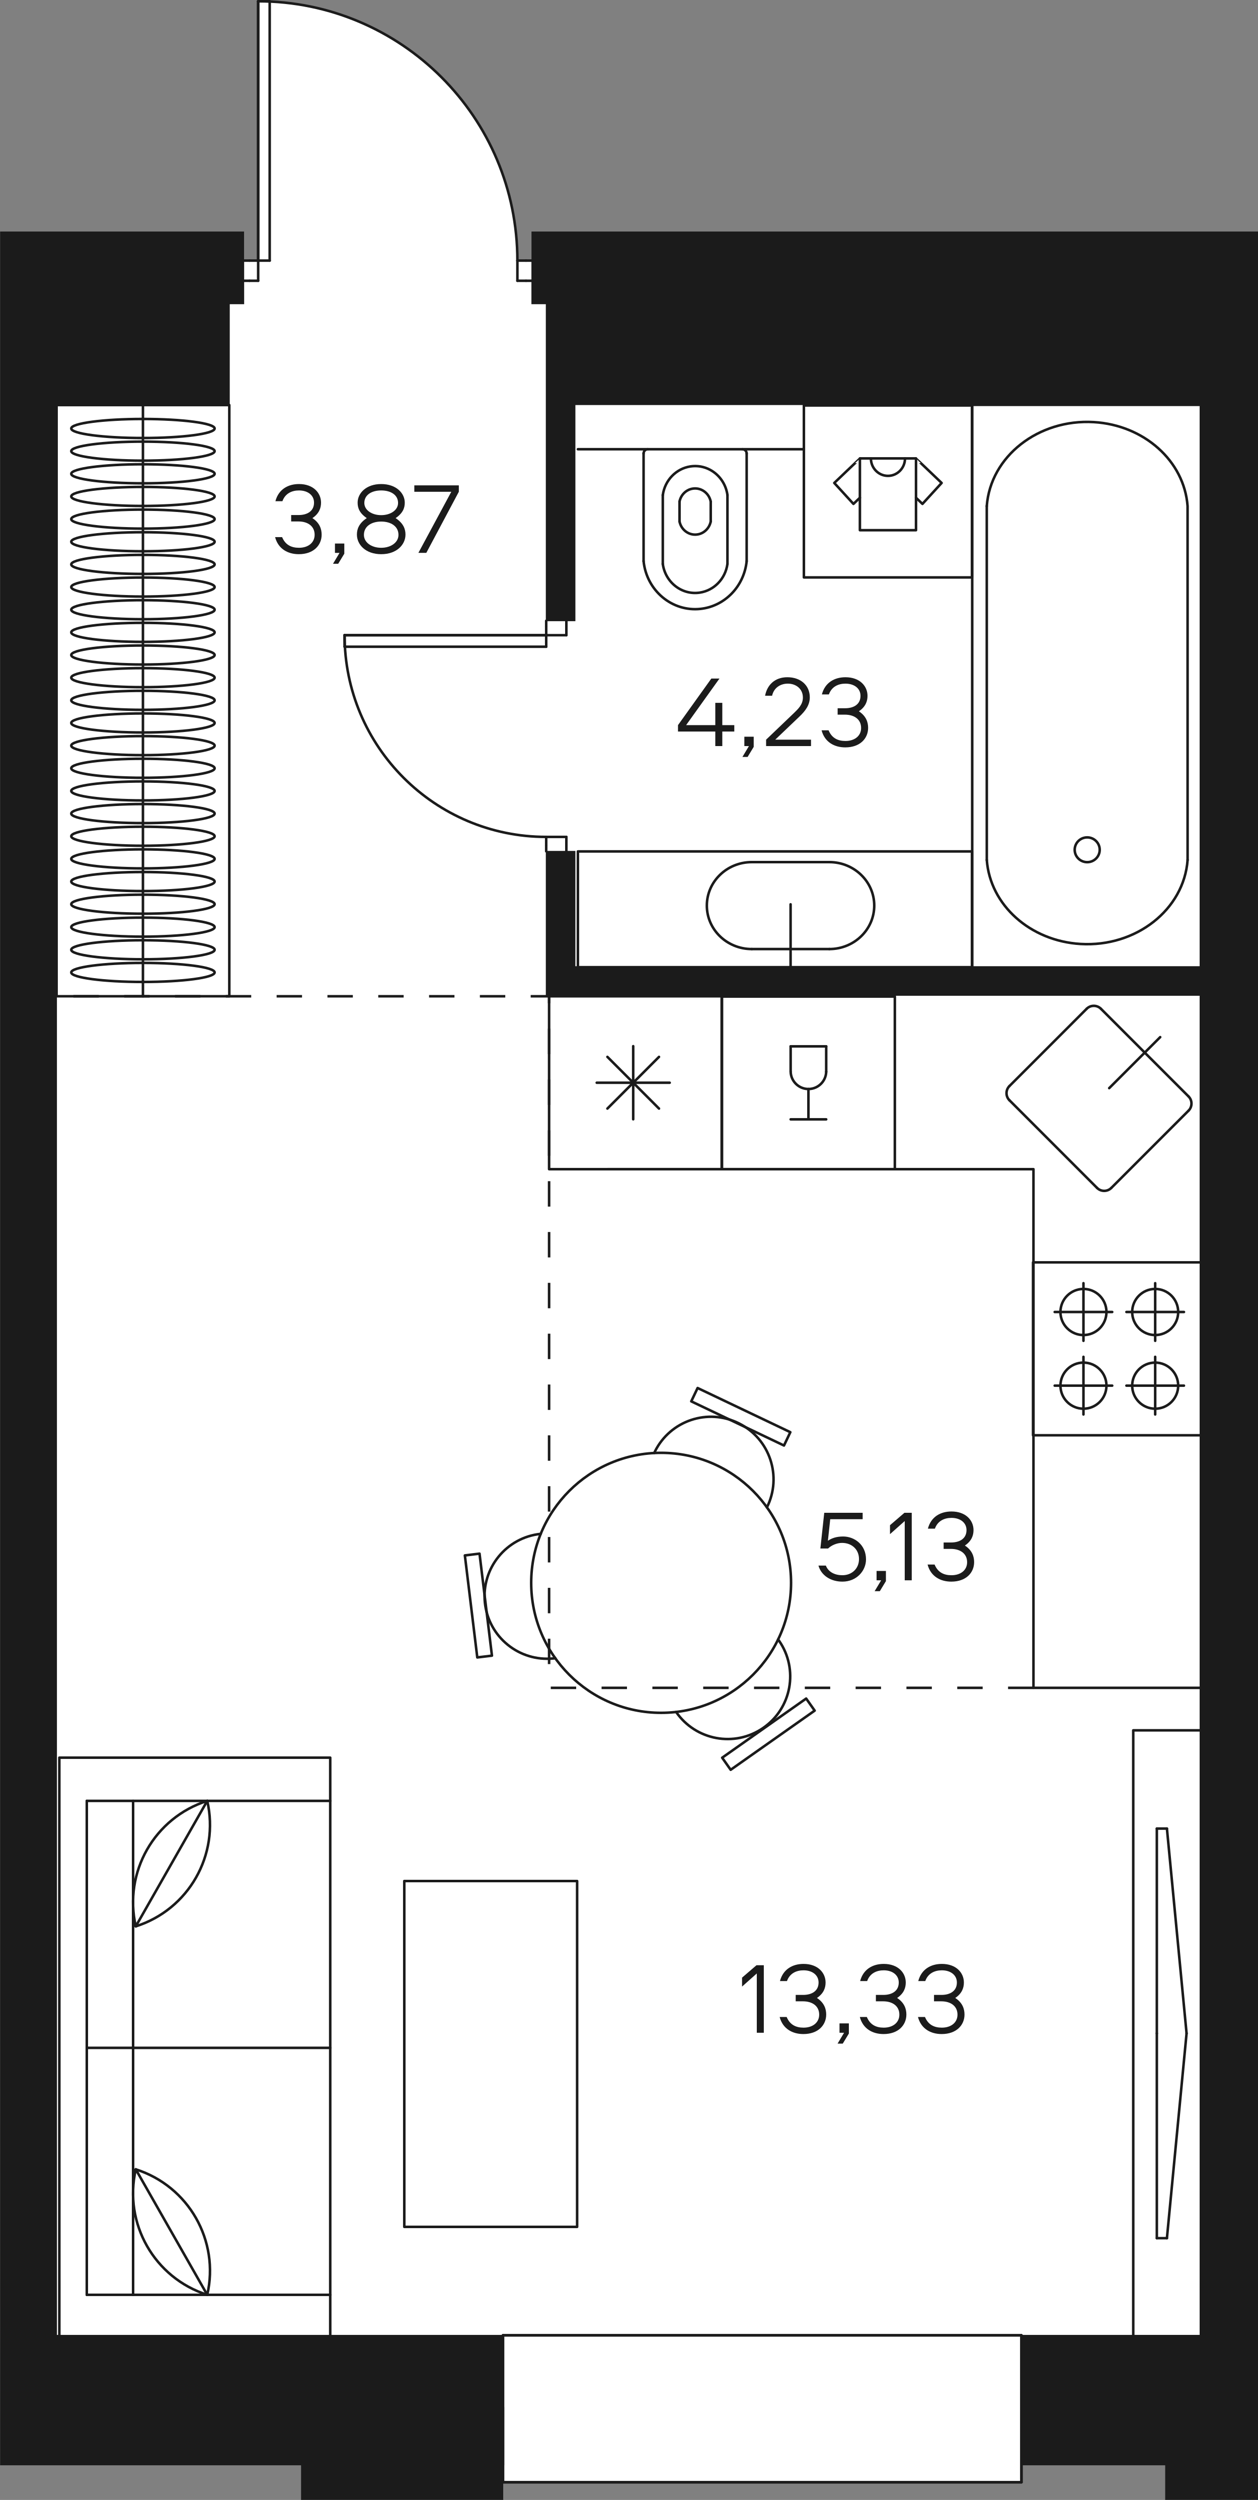
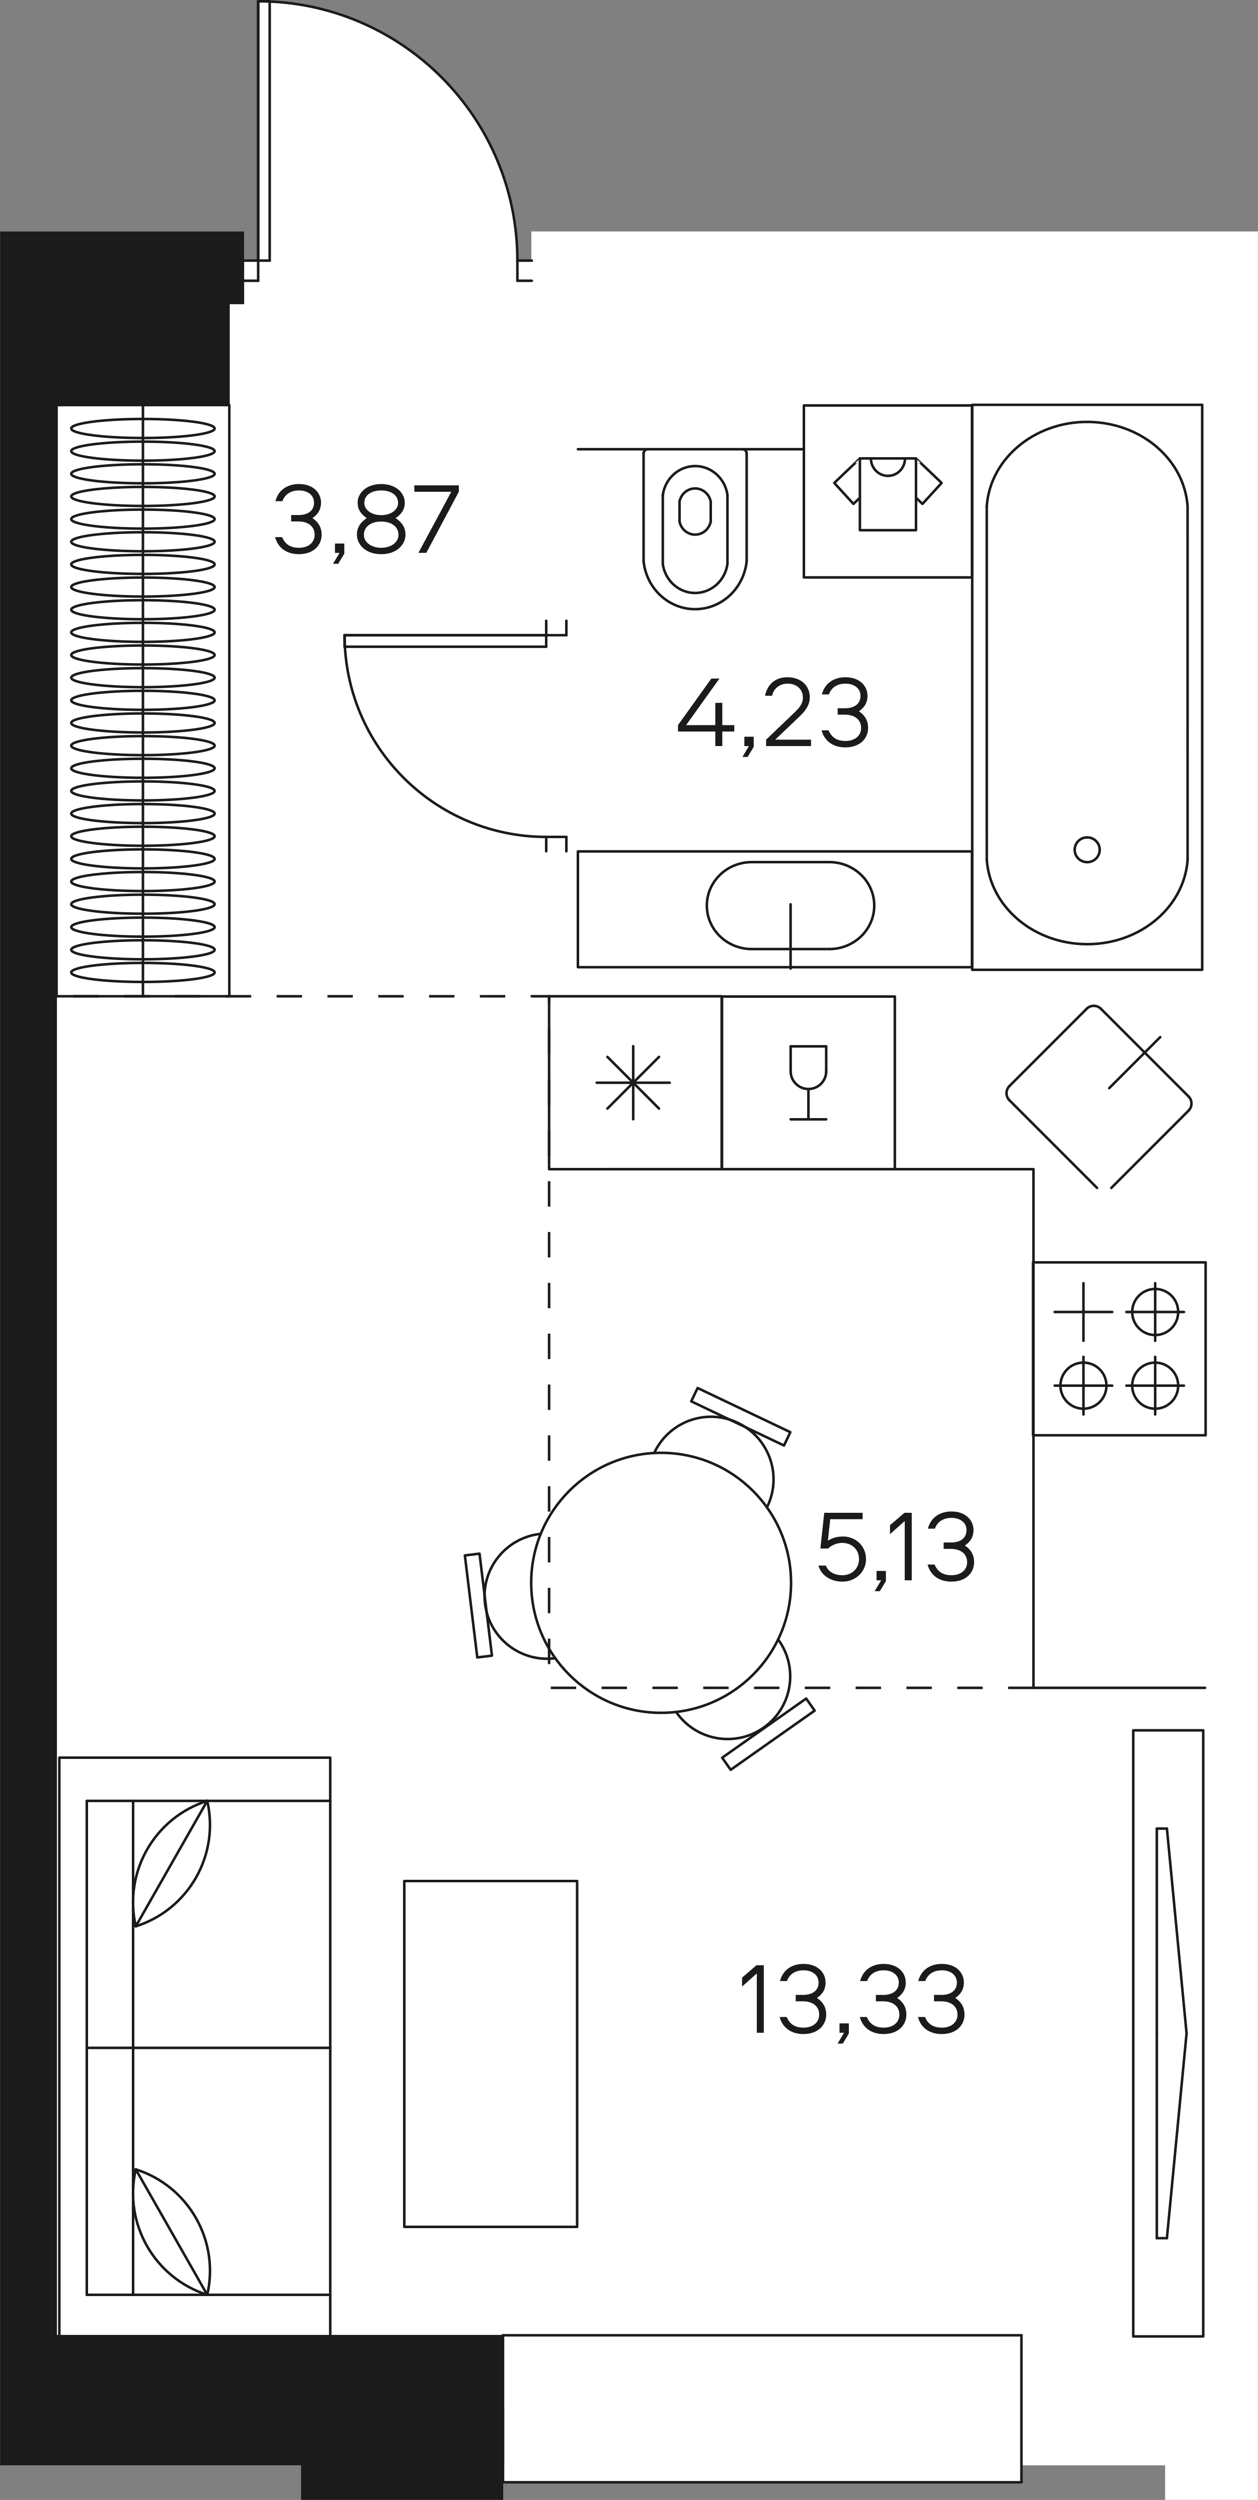
<svg xmlns="http://www.w3.org/2000/svg" version="1.1" id="Layer_1" x="0px" y="0px" width="297.102px" height="590.148px" viewBox="0 0 297.102 590.148" enable-background="new 0 0 297.102 590.148" xml:space="preserve">
  <rect x="0" y="0" width="297.102" height="590.148" fill="#808080" stroke="none" />
  <g id="fon">
    <path fill="#FFFFFF" d="M297.09,568.206v-499.8v-13.77h-0.18H283.5h-0.18H142.68h-0.18h-13.41h-0.18h-3.42v6.87h-1.26h-2.04   c0-32.88-25.95-59.7-58.5-61.11v-0.09h-2.73v61.2h-2.04h-1.26v-6.87h-3.39h-0.18H40.65h-0.18H13.44h-0.18H0v527.34h71.1v8.16h47.79   v-4.17h122.34v-3.99h33.93v8.16h21.93V568.206z" />
  </g>
  <g id="doors">
    <line fill="none" stroke="#1B1B1B" stroke-width="0.6" stroke-linecap="round" stroke-linejoin="round" stroke-miterlimit="10" x1="118.794" y1="581.895" x2="118.794" y2="551.283" />
    <line fill="none" stroke="#1B1B1B" stroke-width="0.6" stroke-linecap="round" stroke-linejoin="round" stroke-miterlimit="10" x1="118.794" y1="585.975" x2="118.794" y2="568.29" />
    <line fill="none" stroke="#1B1B1B" stroke-width="0.6" stroke-linecap="round" stroke-linejoin="round" stroke-miterlimit="10" x1="241.233" y1="551.283" x2="241.233" y2="585.975" />
    <line fill="none" stroke="#1B1B1B" stroke-width="0.6" stroke-linecap="round" stroke-linejoin="round" stroke-miterlimit="10" x1="128.997" y1="149.949" x2="81.381" y2="149.949" />
    <line fill="none" stroke="#1B1B1B" stroke-width="0.6" stroke-linecap="round" stroke-linejoin="round" stroke-miterlimit="10" x1="81.381" y1="152.67" x2="128.997" y2="152.67" />
    <line fill="none" stroke="#1B1B1B" stroke-width="0.6" stroke-linecap="round" stroke-linejoin="round" stroke-miterlimit="10" x1="128.997" y1="152.67" x2="128.997" y2="149.949" />
    <line fill="none" stroke="#1B1B1B" stroke-width="0.6" stroke-linecap="round" stroke-linejoin="round" stroke-miterlimit="10" x1="128.997" y1="149.949" x2="81.381" y2="149.949" />
    <line fill="none" stroke="#1B1B1B" stroke-width="0.6" stroke-linecap="round" stroke-linejoin="round" stroke-miterlimit="10" x1="81.381" y1="149.949" x2="81.381" y2="152.67" />
    <line fill="none" stroke="#1B1B1B" stroke-width="0.6" stroke-linecap="round" stroke-linejoin="round" stroke-miterlimit="10" x1="60.972" y1="61.521" x2="60.972" y2="0.3" />
    <line fill="none" stroke="#1B1B1B" stroke-width="0.6" stroke-linecap="round" stroke-linejoin="round" stroke-miterlimit="10" x1="60.972" y1="0.3" x2="63.693" y2="0.3" />
    <line fill="none" stroke="#1B1B1B" stroke-width="0.6" stroke-linecap="round" stroke-linejoin="round" stroke-miterlimit="10" x1="60.972" y1="61.521" x2="60.972" y2="0.3" />
    <line fill="none" stroke="#1B1B1B" stroke-width="0.6" stroke-linecap="round" stroke-linejoin="round" stroke-miterlimit="10" x1="63.693" y1="61.521" x2="60.972" y2="61.521" />
    <line fill="none" stroke="#1B1B1B" stroke-width="0.6" stroke-linecap="round" stroke-linejoin="round" stroke-miterlimit="10" x1="63.693" y1="0.3" x2="63.693" y2="61.521" />
    <line fill="none" stroke="#1B1B1B" stroke-width="0.6" stroke-linecap="round" stroke-linejoin="round" stroke-miterlimit="10" x1="133.758" y1="199.605" x2="133.758" y2="200.967" />
    <line fill="none" stroke="#1B1B1B" stroke-width="0.6" stroke-linecap="round" stroke-linejoin="round" stroke-miterlimit="10" x1="128.997" y1="200.967" x2="128.997" y2="199.605" />
    <line fill="none" stroke="#1B1B1B" stroke-width="0.6" stroke-linecap="round" stroke-linejoin="round" stroke-miterlimit="10" x1="128.997" y1="147.909" x2="128.997" y2="146.547" />
    <line fill="none" stroke="#1B1B1B" stroke-width="0.6" stroke-linecap="round" stroke-linejoin="round" stroke-miterlimit="10" x1="133.758" y1="146.547" x2="133.758" y2="147.909" />
    <line fill="none" stroke="#1B1B1B" stroke-width="0.6" stroke-linecap="round" stroke-linejoin="round" stroke-miterlimit="10" x1="133.758" y1="197.565" x2="133.758" y2="199.605" />
    <line fill="none" stroke="#1B1B1B" stroke-width="0.6" stroke-linecap="round" stroke-linejoin="round" stroke-miterlimit="10" x1="128.997" y1="197.565" x2="133.758" y2="197.565" />
    <line fill="none" stroke="#1B1B1B" stroke-width="0.6" stroke-linecap="round" stroke-linejoin="round" stroke-miterlimit="10" x1="128.997" y1="199.605" x2="128.997" y2="197.565" />
    <line fill="none" stroke="#1B1B1B" stroke-width="0.6" stroke-linecap="round" stroke-linejoin="round" stroke-miterlimit="10" x1="128.997" y1="149.949" x2="128.997" y2="147.909" />
    <line fill="none" stroke="#1B1B1B" stroke-width="0.6" stroke-linecap="round" stroke-linejoin="round" stroke-miterlimit="10" x1="133.758" y1="149.949" x2="128.997" y2="149.949" />
    <line fill="none" stroke="#1B1B1B" stroke-width="0.6" stroke-linecap="round" stroke-linejoin="round" stroke-miterlimit="10" x1="133.758" y1="147.909" x2="133.758" y2="149.949" />
    <line fill="none" stroke="#1B1B1B" stroke-width="0.6" stroke-linecap="round" stroke-linejoin="round" stroke-miterlimit="10" x1="57.573" y1="66.282" x2="58.932" y2="66.282" />
    <line fill="none" stroke="#1B1B1B" stroke-width="0.6" stroke-linecap="round" stroke-linejoin="round" stroke-miterlimit="10" x1="58.932" y1="61.521" x2="57.573" y2="61.521" />
    <line fill="none" stroke="#1B1B1B" stroke-width="0.6" stroke-linecap="round" stroke-linejoin="round" stroke-miterlimit="10" x1="125.595" y1="61.521" x2="124.233" y2="61.521" />
    <line fill="none" stroke="#1B1B1B" stroke-width="0.6" stroke-linecap="round" stroke-linejoin="round" stroke-miterlimit="10" x1="124.233" y1="66.282" x2="125.595" y2="66.282" />
    <line fill="none" stroke="#1B1B1B" stroke-width="0.6" stroke-linecap="round" stroke-linejoin="round" stroke-miterlimit="10" x1="58.932" y1="66.282" x2="60.972" y2="66.282" />
    <line fill="none" stroke="#1B1B1B" stroke-width="0.6" stroke-linecap="round" stroke-linejoin="round" stroke-miterlimit="10" x1="60.972" y1="66.282" x2="60.972" y2="61.521" />
    <line fill="none" stroke="#1B1B1B" stroke-width="0.6" stroke-linecap="round" stroke-linejoin="round" stroke-miterlimit="10" x1="60.972" y1="61.521" x2="58.932" y2="61.521" />
    <line fill="none" stroke="#1B1B1B" stroke-width="0.6" stroke-linecap="round" stroke-linejoin="round" stroke-miterlimit="10" x1="124.233" y1="61.521" x2="122.193" y2="61.521" />
    <line fill="none" stroke="#1B1B1B" stroke-width="0.6" stroke-linecap="round" stroke-linejoin="round" stroke-miterlimit="10" x1="122.193" y1="61.521" x2="122.193" y2="66.282" />
    <line fill="none" stroke="#1B1B1B" stroke-width="0.6" stroke-linecap="round" stroke-linejoin="round" stroke-miterlimit="10" x1="122.193" y1="66.282" x2="124.233" y2="66.282" />
    <path fill="none" stroke="#1B1B1B" stroke-width="0.6" stroke-linecap="round" stroke-linejoin="round" stroke-miterlimit="10" d="   M81.381,149.949c0,26.298,21.318,47.616,47.616,47.616" />
    <path fill="none" stroke="#1B1B1B" stroke-width="0.6" stroke-linecap="round" stroke-linejoin="round" stroke-miterlimit="10" d="   M122.193,61.521c0-33.81-27.408-61.221-61.221-61.221" />
    <line fill="none" stroke="#1B1B1B" stroke-width="0.6" stroke-linecap="round" stroke-linejoin="round" stroke-miterlimit="10" x1="241.233" y1="551.283" x2="118.794" y2="551.283" />
    <line fill="none" stroke="#1B1B1B" stroke-width="0.6" stroke-linecap="round" stroke-linejoin="round" stroke-miterlimit="10" x1="118.794" y1="585.975" x2="241.233" y2="585.975" />
-     <rect x="118.794" y="551.283" fill="none" stroke="#1B1B1B" stroke-width="0.6" stroke-linecap="round" stroke-linejoin="round" stroke-miterlimit="10" width="122.442" height="34.692" />
  </g>
  <g id="mebel">
    <rect x="267.639" y="408.474" fill="none" stroke="#1B1B1B" stroke-width="0.6" stroke-linecap="round" stroke-linejoin="round" stroke-miterlimit="10" width="16.527" height="143.073" />
    <line fill="none" stroke="#1B1B1B" stroke-width="0.6" stroke-linecap="round" stroke-linejoin="round" stroke-miterlimit="10" x1="273.21" y1="480.009" x2="273.21" y2="431.664" />
    <line fill="none" stroke="#1B1B1B" stroke-width="0.6" stroke-linecap="round" stroke-linejoin="round" stroke-miterlimit="10" x1="273.21" y1="431.664" x2="275.592" y2="431.664" />
    <line fill="none" stroke="#1B1B1B" stroke-width="0.6" stroke-linecap="round" stroke-linejoin="round" stroke-miterlimit="10" x1="275.592" y1="431.664" x2="280.233" y2="480.009" />
    <line fill="none" stroke="#1B1B1B" stroke-width="0.6" stroke-linecap="round" stroke-linejoin="round" stroke-miterlimit="10" x1="273.21" y1="480.009" x2="273.21" y2="528.354" />
    <line fill="none" stroke="#1B1B1B" stroke-width="0.6" stroke-linecap="round" stroke-linejoin="round" stroke-miterlimit="10" x1="273.21" y1="528.354" x2="275.592" y2="528.354" />
    <line fill="none" stroke="#1B1B1B" stroke-width="0.6" stroke-linecap="round" stroke-linejoin="round" stroke-miterlimit="10" x1="275.592" y1="528.354" x2="280.233" y2="480.009" />
    <rect x="13.359" y="95.619" fill="none" stroke="#1B1B1B" stroke-width="0.6" stroke-linecap="round" stroke-linejoin="round" stroke-miterlimit="10" width="40.797" height="139.563" />
    <line fill="none" stroke="#1B1B1B" stroke-width="0.6" stroke-linecap="round" stroke-linejoin="round" stroke-miterlimit="10" x1="33.759" y1="235.185" x2="33.759" y2="95.619" />
    <path fill="none" stroke="#1B1B1B" stroke-width="0.6" stroke-linecap="round" stroke-linejoin="round" stroke-miterlimit="10" d="   M50.691,101.151c0-1.242-7.581-2.247-16.932-2.247s-16.932,1.005-16.932,2.247s7.581,2.247,16.932,2.247   S50.691,102.393,50.691,101.151L50.691,101.151z" />
    <path fill="none" stroke="#1B1B1B" stroke-width="0.6" stroke-linecap="round" stroke-linejoin="round" stroke-miterlimit="10" d="   M50.691,106.497c0-1.242-7.581-2.247-16.932-2.247s-16.932,1.005-16.932,2.247s7.581,2.247,16.932,2.247   S50.691,107.739,50.691,106.497L50.691,106.497z" />
    <path fill="none" stroke="#1B1B1B" stroke-width="0.6" stroke-linecap="round" stroke-linejoin="round" stroke-miterlimit="10" d="   M50.691,111.846c0-1.242-7.581-2.247-16.932-2.247s-16.932,1.005-16.932,2.247s7.581,2.247,16.932,2.247   S50.691,113.088,50.691,111.846L50.691,111.846z" />
    <path fill="none" stroke="#1B1B1B" stroke-width="0.6" stroke-linecap="round" stroke-linejoin="round" stroke-miterlimit="10" d="   M50.691,117.192c0-1.242-7.581-2.247-16.932-2.247s-16.932,1.005-16.932,2.247s7.581,2.247,16.932,2.247   S50.691,118.434,50.691,117.192L50.691,117.192z" />
    <path fill="none" stroke="#1B1B1B" stroke-width="0.6" stroke-linecap="round" stroke-linejoin="round" stroke-miterlimit="10" d="   M50.691,122.541c0-1.242-7.581-2.247-16.932-2.247s-16.932,1.005-16.932,2.247s7.581,2.247,16.932,2.247   S50.691,123.783,50.691,122.541L50.691,122.541z" />
    <path fill="none" stroke="#1B1B1B" stroke-width="0.6" stroke-linecap="round" stroke-linejoin="round" stroke-miterlimit="10" d="   M50.691,127.887c0-1.242-7.581-2.247-16.932-2.247s-16.932,1.005-16.932,2.247s7.581,2.247,16.932,2.247   S50.691,129.129,50.691,127.887L50.691,127.887z" />
    <path fill="none" stroke="#1B1B1B" stroke-width="0.6" stroke-linecap="round" stroke-linejoin="round" stroke-miterlimit="10" d="   M50.691,133.236c0-1.242-7.581-2.247-16.932-2.247s-16.932,1.005-16.932,2.247s7.581,2.247,16.932,2.247   S50.691,134.475,50.691,133.236L50.691,133.236z" />
    <path fill="none" stroke="#1B1B1B" stroke-width="0.6" stroke-linecap="round" stroke-linejoin="round" stroke-miterlimit="10" d="   M50.691,138.582c0-1.242-7.581-2.247-16.932-2.247s-16.932,1.005-16.932,2.247s7.581,2.247,16.932,2.247   S50.691,139.824,50.691,138.582L50.691,138.582z" />
    <path fill="none" stroke="#1B1B1B" stroke-width="0.6" stroke-linecap="round" stroke-linejoin="round" stroke-miterlimit="10" d="   M50.691,143.931c0-1.242-7.581-2.247-16.932-2.247s-16.932,1.005-16.932,2.247s7.581,2.247,16.932,2.247   S50.691,145.17,50.691,143.931L50.691,143.931z" />
    <path fill="none" stroke="#1B1B1B" stroke-width="0.6" stroke-linecap="round" stroke-linejoin="round" stroke-miterlimit="10" d="   M50.691,149.277c0-1.242-7.581-2.247-16.932-2.247s-16.932,1.005-16.932,2.247s7.581,2.247,16.932,2.247   S50.691,150.519,50.691,149.277L50.691,149.277z" />
    <path fill="none" stroke="#1B1B1B" stroke-width="0.6" stroke-linecap="round" stroke-linejoin="round" stroke-miterlimit="10" d="   M50.691,154.626c0-1.242-7.581-2.247-16.932-2.247s-16.932,1.005-16.932,2.247s7.581,2.247,16.932,2.247   S50.691,155.865,50.691,154.626L50.691,154.626z" />
    <path fill="none" stroke="#1B1B1B" stroke-width="0.6" stroke-linecap="round" stroke-linejoin="round" stroke-miterlimit="10" d="   M50.691,159.972c0-1.242-7.581-2.247-16.932-2.247s-16.932,1.005-16.932,2.247s7.581,2.247,16.932,2.247   S50.691,161.214,50.691,159.972L50.691,159.972z" />
    <path fill="none" stroke="#1B1B1B" stroke-width="0.6" stroke-linecap="round" stroke-linejoin="round" stroke-miterlimit="10" d="   M50.691,165.321c0-1.242-7.581-2.247-16.932-2.247s-16.932,1.005-16.932,2.247s7.581,2.247,16.932,2.247   S50.691,166.56,50.691,165.321L50.691,165.321z" />
    <path fill="none" stroke="#1B1B1B" stroke-width="0.6" stroke-linecap="round" stroke-linejoin="round" stroke-miterlimit="10" d="   M50.691,170.667c0-1.242-7.581-2.247-16.932-2.247s-16.932,1.005-16.932,2.247s7.581,2.247,16.932,2.247   S50.691,171.909,50.691,170.667L50.691,170.667z" />
    <path fill="none" stroke="#1B1B1B" stroke-width="0.6" stroke-linecap="round" stroke-linejoin="round" stroke-miterlimit="10" d="   M50.691,176.016c0-1.242-7.581-2.247-16.932-2.247s-16.932,1.005-16.932,2.247s7.581,2.247,16.932,2.247   S50.691,177.255,50.691,176.016L50.691,176.016z" />
    <path fill="none" stroke="#1B1B1B" stroke-width="0.6" stroke-linecap="round" stroke-linejoin="round" stroke-miterlimit="10" d="   M50.691,181.362c0-1.242-7.581-2.247-16.932-2.247s-16.932,1.005-16.932,2.247s7.581,2.247,16.932,2.247   S50.691,182.604,50.691,181.362L50.691,181.362z" />
    <path fill="none" stroke="#1B1B1B" stroke-width="0.6" stroke-linecap="round" stroke-linejoin="round" stroke-miterlimit="10" d="   M50.691,186.711c0-1.242-7.581-2.247-16.932-2.247s-16.932,1.005-16.932,2.247s7.581,2.247,16.932,2.247   S50.691,187.95,50.691,186.711L50.691,186.711z" />
    <path fill="none" stroke="#1B1B1B" stroke-width="0.6" stroke-linecap="round" stroke-linejoin="round" stroke-miterlimit="10" d="   M50.691,192.057c0-1.242-7.581-2.247-16.932-2.247s-16.932,1.005-16.932,2.247s7.581,2.247,16.932,2.247   S50.691,193.299,50.691,192.057L50.691,192.057z" />
    <path fill="none" stroke="#1B1B1B" stroke-width="0.6" stroke-linecap="round" stroke-linejoin="round" stroke-miterlimit="10" d="   M50.691,197.406c0-1.242-7.581-2.247-16.932-2.247s-16.932,1.005-16.932,2.247s7.581,2.247,16.932,2.247   S50.691,198.645,50.691,197.406L50.691,197.406z" />
    <path fill="none" stroke="#1B1B1B" stroke-width="0.6" stroke-linecap="round" stroke-linejoin="round" stroke-miterlimit="10" d="   M50.691,202.752c0-1.242-7.581-2.247-16.932-2.247s-16.932,1.005-16.932,2.247s7.581,2.247,16.932,2.247   S50.691,203.994,50.691,202.752L50.691,202.752z" />
    <path fill="none" stroke="#1B1B1B" stroke-width="0.6" stroke-linecap="round" stroke-linejoin="round" stroke-miterlimit="10" d="   M50.691,208.101c0-1.242-7.581-2.247-16.932-2.247s-16.932,1.005-16.932,2.247s7.581,2.247,16.932,2.247   S50.691,209.34,50.691,208.101L50.691,208.101z" />
    <path fill="none" stroke="#1B1B1B" stroke-width="0.6" stroke-linecap="round" stroke-linejoin="round" stroke-miterlimit="10" d="   M50.691,213.447c0-1.242-7.581-2.247-16.932-2.247s-16.932,1.005-16.932,2.247s7.581,2.247,16.932,2.247   S50.691,214.689,50.691,213.447L50.691,213.447z" />
    <path fill="none" stroke="#1B1B1B" stroke-width="0.6" stroke-linecap="round" stroke-linejoin="round" stroke-miterlimit="10" d="   M50.691,218.862c0-1.242-7.581-2.247-16.932-2.247s-16.932,1.005-16.932,2.247s7.581,2.247,16.932,2.247   S50.691,220.104,50.691,218.862L50.691,218.862z" />
    <path fill="none" stroke="#1B1B1B" stroke-width="0.6" stroke-linecap="round" stroke-linejoin="round" stroke-miterlimit="10" d="   M50.691,224.208c0-1.242-7.581-2.247-16.932-2.247s-16.932,1.005-16.932,2.247s7.581,2.247,16.932,2.247   S50.691,225.45,50.691,224.208L50.691,224.208z" />
    <path fill="none" stroke="#1B1B1B" stroke-width="0.6" stroke-linecap="round" stroke-linejoin="round" stroke-miterlimit="10" d="   M50.691,229.557c0-1.242-7.581-2.247-16.932-2.247s-16.932,1.005-16.932,2.247s7.581,2.247,16.932,2.247   S50.691,230.799,50.691,229.557L50.691,229.557z" />
    <rect x="14.016" y="414.921" fill="none" stroke="#1B1B1B" stroke-width="0.6" stroke-linecap="round" stroke-linejoin="round" stroke-miterlimit="10" width="63.975" height="137.013" />
    <line fill="none" stroke="#1B1B1B" stroke-width="0.6" stroke-linecap="round" stroke-linejoin="round" stroke-miterlimit="10" x1="20.499" y1="425.124" x2="20.499" y2="541.728" />
    <line fill="none" stroke="#1B1B1B" stroke-width="0.6" stroke-linecap="round" stroke-linejoin="round" stroke-miterlimit="10" x1="20.499" y1="541.728" x2="77.991" y2="541.728" />
    <line fill="none" stroke="#1B1B1B" stroke-width="0.6" stroke-linecap="round" stroke-linejoin="round" stroke-miterlimit="10" x1="77.991" y1="425.124" x2="20.499" y2="425.124" />
    <line fill="none" stroke="#1B1B1B" stroke-width="0.6" stroke-linecap="round" stroke-linejoin="round" stroke-miterlimit="10" x1="31.434" y1="425.124" x2="31.434" y2="541.728" />
    <line fill="none" stroke="#1B1B1B" stroke-width="0.6" stroke-linecap="round" stroke-linejoin="round" stroke-miterlimit="10" x1="20.499" y1="483.426" x2="77.991" y2="483.426" />
    <line fill="none" stroke="#1B1B1B" stroke-width="0.6" stroke-linecap="round" stroke-linejoin="round" stroke-miterlimit="10" x1="48.945" y1="425.124" x2="32.067" y2="454.746" />
    <path fill="none" stroke="#1B1B1B" stroke-width="0.6" stroke-linecap="round" stroke-linejoin="round" stroke-miterlimit="10" d="   M48.945,425.124c2.946,12.762-4.398,25.65-16.878,29.622" />
    <path fill="none" stroke="#1B1B1B" stroke-width="0.6" stroke-linecap="round" stroke-linejoin="round" stroke-miterlimit="10" d="   M32.067,454.746c-2.946-12.762,4.398-25.65,16.878-29.622" />
    <line fill="none" stroke="#1B1B1B" stroke-width="0.6" stroke-linecap="round" stroke-linejoin="round" stroke-miterlimit="10" x1="48.945" y1="541.728" x2="32.067" y2="512.106" />
    <path fill="none" stroke="#1B1B1B" stroke-width="0.6" stroke-linecap="round" stroke-linejoin="round" stroke-miterlimit="10" d="   M32.067,512.106c12.48,3.972,19.824,16.86,16.878,29.622" />
    <path fill="none" stroke="#1B1B1B" stroke-width="0.6" stroke-linecap="round" stroke-linejoin="round" stroke-miterlimit="10" d="   M48.945,541.728c-12.48-3.972-19.824-16.86-16.878-29.622" />
    <rect x="95.481" y="444.048" fill="none" stroke="#1B1B1B" stroke-width="0.6" stroke-linecap="round" stroke-linejoin="round" stroke-miterlimit="10" width="40.818" height="81.639" />
    <path fill="none" stroke="#1B1B1B" stroke-width="0.6" stroke-linecap="round" stroke-linejoin="round" stroke-miterlimit="10" d="   M125.451,373.65c0-16.95,13.74-30.687,30.687-30.687c16.95,0,30.687,13.74,30.687,30.687s-13.74,30.687-30.687,30.687   C139.191,404.34,125.451,390.6,125.451,373.65L125.451,373.65z" />
    <path fill="none" stroke="#1B1B1B" stroke-width="0.6" stroke-linecap="round" stroke-linejoin="round" stroke-miterlimit="10" d="   M131.142,391.449c-0.141,0.018-0.282,0.036-0.423,0.048c-8.121,0.831-15.375-5.079-16.206-13.2s5.082-15.375,13.2-16.206" />
    <rect x="111.056" y="366.818" transform="matrix(0.993 -0.121 0.121 0.993 -44.877 16.369)" fill="none" stroke="#1B1B1B" stroke-width="0.6" stroke-linecap="round" stroke-linejoin="round" stroke-miterlimit="10" width="3.486" height="24.252" />
    <path fill="none" stroke="#1B1B1B" stroke-width="0.6" stroke-linecap="round" stroke-linejoin="round" stroke-miterlimit="10" d="   M154.497,343.008c0.06-0.129,0.12-0.258,0.186-0.384c3.648-7.302,12.525-10.266,19.827-6.618   c7.302,3.648,10.266,12.525,6.618,19.827" />
    <rect x="173.15" y="322.274" transform="matrix(0.43 -0.903 0.903 0.43 -202.213 348.586)" fill="none" stroke="#1B1B1B" stroke-width="0.6" stroke-linecap="round" stroke-linejoin="round" stroke-miterlimit="10" width="3.486" height="24.251" />
    <path fill="none" stroke="#1B1B1B" stroke-width="0.6" stroke-linecap="round" stroke-linejoin="round" stroke-miterlimit="10" d="   M183.768,387.012c0.084,0.114,0.165,0.231,0.246,0.348c4.632,6.72,2.94,15.924-3.78,20.556c-6.72,4.632-15.924,2.94-20.556-3.78" />
    <rect x="169.111" y="407.643" transform="matrix(0.818 -0.576 0.576 0.818 -202.581 178.892)" fill="none" stroke="#1B1B1B" stroke-width="0.6" stroke-linecap="round" stroke-linejoin="round" stroke-miterlimit="10" width="24.252" height="3.486" />
    <line fill="none" stroke="#1B1B1B" stroke-width="0.6" stroke-linecap="round" stroke-linejoin="round" stroke-miterlimit="10" x1="149.544" y1="264.225" x2="149.544" y2="246.963" />
    <line fill="none" stroke="#1B1B1B" stroke-width="0.6" stroke-linecap="round" stroke-linejoin="round" stroke-miterlimit="10" x1="140.928" y1="255.594" x2="158.163" y2="255.594" />
    <line fill="none" stroke="#1B1B1B" stroke-width="0.6" stroke-linecap="round" stroke-linejoin="round" stroke-miterlimit="10" x1="143.451" y1="249.492" x2="155.637" y2="261.696" />
    <line fill="none" stroke="#1B1B1B" stroke-width="0.6" stroke-linecap="round" stroke-linejoin="round" stroke-miterlimit="10" x1="143.451" y1="261.696" x2="155.637" y2="249.492" />
    <rect x="129.681" y="235.185" fill="none" stroke="#1B1B1B" stroke-width="0.6" stroke-linecap="round" stroke-linejoin="round" stroke-miterlimit="10" width="40.755" height="40.818" />
    <rect x="243.975" y="298.002" fill="none" stroke="#1B1B1B" stroke-width="0.6" stroke-linecap="round" stroke-linejoin="round" stroke-miterlimit="10" width="40.755" height="40.818" />
    <line fill="none" stroke="#1B1B1B" stroke-width="0.6" stroke-linecap="round" stroke-linejoin="round" stroke-miterlimit="10" x1="255.879" y1="320.301" x2="255.879" y2="333.906" />
    <line fill="none" stroke="#1B1B1B" stroke-width="0.6" stroke-linecap="round" stroke-linejoin="round" stroke-miterlimit="10" x1="262.671" y1="327.102" x2="249.087" y2="327.102" />
    <path fill="none" stroke="#1B1B1B" stroke-width="0.6" stroke-linecap="round" stroke-linejoin="round" stroke-miterlimit="10" d="   M255.879,332.547c-3,0-5.433-2.436-5.433-5.442c0-3.006,2.433-5.442,5.433-5.442s5.433,2.436,5.433,5.442   C261.315,330.108,258.882,332.547,255.879,332.547L255.879,332.547z" />
    <line fill="none" stroke="#1B1B1B" stroke-width="0.6" stroke-linecap="round" stroke-linejoin="round" stroke-miterlimit="10" x1="255.879" y1="316.521" x2="255.879" y2="302.916" />
    <line fill="none" stroke="#1B1B1B" stroke-width="0.6" stroke-linecap="round" stroke-linejoin="round" stroke-miterlimit="10" x1="262.671" y1="309.717" x2="249.087" y2="309.717" />
-     <path fill="none" stroke="#1B1B1B" stroke-width="0.6" stroke-linecap="round" stroke-linejoin="round" stroke-miterlimit="10" d="   M255.879,315.159c-3,0-5.433-2.436-5.433-5.442c0-3.006,2.433-5.442,5.433-5.442s5.433,2.436,5.433,5.442   C261.315,312.723,258.882,315.159,255.879,315.159L255.879,315.159z" />
    <line fill="none" stroke="#1B1B1B" stroke-width="0.6" stroke-linecap="round" stroke-linejoin="round" stroke-miterlimit="10" x1="272.82" y1="320.301" x2="272.82" y2="333.906" />
    <line fill="none" stroke="#1B1B1B" stroke-width="0.6" stroke-linecap="round" stroke-linejoin="round" stroke-miterlimit="10" x1="266.028" y1="327.102" x2="279.612" y2="327.102" />
    <path fill="none" stroke="#1B1B1B" stroke-width="0.6" stroke-linecap="round" stroke-linejoin="round" stroke-miterlimit="10" d="   M272.82,332.547c-3,0-5.433-2.436-5.433-5.442c0-3.006,2.433-5.442,5.433-5.442s5.433,2.436,5.433,5.442   C278.256,330.108,275.823,332.547,272.82,332.547L272.82,332.547z" />
    <line fill="none" stroke="#1B1B1B" stroke-width="0.6" stroke-linecap="round" stroke-linejoin="round" stroke-miterlimit="10" x1="272.82" y1="316.521" x2="272.82" y2="302.916" />
    <line fill="none" stroke="#1B1B1B" stroke-width="0.6" stroke-linecap="round" stroke-linejoin="round" stroke-miterlimit="10" x1="266.028" y1="309.717" x2="279.615" y2="309.717" />
    <path fill="none" stroke="#1B1B1B" stroke-width="0.6" stroke-linecap="round" stroke-linejoin="round" stroke-miterlimit="10" d="   M272.82,315.159c-3,0-5.433-2.436-5.433-5.442c0-3.006,2.433-5.442,5.433-5.442s5.433,2.436,5.433,5.442   C278.256,312.723,275.823,315.159,272.82,315.159L272.82,315.159z" />
    <line fill="none" stroke="#1B1B1B" stroke-width="0.6" stroke-linecap="round" stroke-linejoin="round" stroke-miterlimit="10" x1="259.092" y1="280.425" x2="238.407" y2="259.74" />
    <line fill="none" stroke="#1B1B1B" stroke-width="0.6" stroke-linecap="round" stroke-linejoin="round" stroke-miterlimit="10" x1="256.641" y1="238.137" x2="238.404" y2="256.377" />
    <line fill="none" stroke="#1B1B1B" stroke-width="0.6" stroke-linecap="round" stroke-linejoin="round" stroke-miterlimit="10" x1="280.692" y1="258.825" x2="260.007" y2="238.14" />
    <line fill="none" stroke="#1B1B1B" stroke-width="0.6" stroke-linecap="round" stroke-linejoin="round" stroke-miterlimit="10" x1="280.695" y1="262.191" x2="262.458" y2="280.428" />
    <path fill="none" stroke="#1B1B1B" stroke-width="0.6" stroke-linecap="round" stroke-linejoin="round" stroke-miterlimit="10" d="   M260.007,238.14c-0.93-0.93-2.436-0.93-3.366-0.003" />
    <path fill="none" stroke="#1B1B1B" stroke-width="0.6" stroke-linecap="round" stroke-linejoin="round" stroke-miterlimit="10" d="   M280.695,262.191c0.927-0.927,0.927-2.436-0.003-3.366" />
    <path fill="none" stroke="#1B1B1B" stroke-width="0.6" stroke-linecap="round" stroke-linejoin="round" stroke-miterlimit="10" d="   M238.404,256.377c-0.927,0.927-0.927,2.436,0.003,3.366" />
-     <path fill="none" stroke="#1B1B1B" stroke-width="0.6" stroke-linecap="round" stroke-linejoin="round" stroke-miterlimit="10" d="   M259.092,280.425c0.93,0.93,2.436,0.93,3.366,0.003" />
    <line fill="none" stroke="#1B1B1B" stroke-width="0.6" stroke-linecap="round" stroke-linejoin="round" stroke-miterlimit="10" x1="274.005" y1="244.827" x2="261.96" y2="256.872" />
    <rect x="170.517" y="235.248" fill="none" stroke="#1B1B1B" stroke-width="0.6" stroke-linecap="round" stroke-linejoin="round" stroke-miterlimit="10" width="40.818" height="40.755" />
    <line fill="none" stroke="#1B1B1B" stroke-width="0.6" stroke-linecap="round" stroke-linejoin="round" stroke-miterlimit="10" x1="190.926" y1="257.076" x2="190.926" y2="264.24" />
    <line fill="none" stroke="#1B1B1B" stroke-width="0.6" stroke-linecap="round" stroke-linejoin="round" stroke-miterlimit="10" x1="186.729" y1="264.24" x2="195.123" y2="264.24" />
    <line fill="none" stroke="#1B1B1B" stroke-width="0.6" stroke-linecap="round" stroke-linejoin="round" stroke-miterlimit="10" x1="186.729" y1="247.008" x2="195.123" y2="247.008" />
    <line fill="none" stroke="#1B1B1B" stroke-width="0.6" stroke-linecap="round" stroke-linejoin="round" stroke-miterlimit="10" x1="195.123" y1="247.008" x2="195.123" y2="253.011" />
    <line fill="none" stroke="#1B1B1B" stroke-width="0.6" stroke-linecap="round" stroke-linejoin="round" stroke-miterlimit="10" x1="186.729" y1="247.008" x2="186.729" y2="252.903" />
    <path fill="none" stroke="#1B1B1B" stroke-width="0.6" stroke-linecap="round" stroke-linejoin="round" stroke-miterlimit="10" d="   M186.732,253.011c0.069,2.313,2.004,4.134,4.32,4.065c2.22-0.066,4.005-1.848,4.071-4.065" />
    <polyline fill="none" stroke="#1B1B1B" stroke-width="0.6" stroke-linecap="round" stroke-linejoin="round" stroke-miterlimit="10" points="   143.538,276.003 244.074,276.003 244.074,321.105 244.074,398.442 284.592,398.442  " />
    <path fill="none" stroke="#1B1B1B" stroke-width="0.6" stroke-linecap="round" stroke-linejoin="round" stroke-miterlimit="10" d="   M259.719,200.604c0,1.614-1.323,2.925-2.955,2.925s-2.955-1.308-2.955-2.925s1.323-2.925,2.955-2.925   C258.396,197.679,259.719,198.99,259.719,200.604L259.719,200.604z" />
    <rect x="229.608" y="95.568" fill="none" stroke="#1B1B1B" stroke-width="0.6" stroke-linecap="round" stroke-linejoin="round" stroke-miterlimit="10" width="54.315" height="133.371" />
    <path fill="none" stroke="#1B1B1B" stroke-width="0.6" stroke-linecap="round" stroke-linejoin="round" stroke-miterlimit="10" d="   M233.046,119.466c0.867-11.724,12.186-20.598,25.281-19.821c11.886,0.705,21.354,9.177,22.143,19.818l0.006,83.556" />
    <line fill="none" stroke="#1B1B1B" stroke-width="0.6" stroke-linecap="round" stroke-linejoin="round" stroke-miterlimit="10" x1="233.052" y1="203.022" x2="233.046" y2="119.466" />
    <path fill="none" stroke="#1B1B1B" stroke-width="0.6" stroke-linecap="round" stroke-linejoin="round" stroke-miterlimit="10" d="   M280.476,203.019c-0.867,11.724-12.186,20.598-25.281,19.821c-11.886-0.705-21.354-9.177-22.143-19.818" />
    <line fill="none" stroke="#1B1B1B" stroke-width="0.6" stroke-linecap="round" stroke-linejoin="round" stroke-miterlimit="10" x1="176.34" y1="132.462" x2="176.34" y2="107.067" />
    <line fill="none" stroke="#1B1B1B" stroke-width="0.6" stroke-linecap="round" stroke-linejoin="round" stroke-miterlimit="10" x1="151.995" y1="132.462" x2="151.995" y2="107.067" />
    <path fill="none" stroke="#1B1B1B" stroke-width="0.6" stroke-linecap="round" stroke-linejoin="round" stroke-miterlimit="10" d="   M152.982,106.047c-0.546,0-0.987,0.456-0.987,1.02" />
    <path fill="none" stroke="#1B1B1B" stroke-width="0.6" stroke-linecap="round" stroke-linejoin="round" stroke-miterlimit="10" d="   M176.34,107.067c0-0.564-0.441-1.02-0.987-1.02" />
    <path fill="none" stroke="#1B1B1B" stroke-width="0.6" stroke-linecap="round" stroke-linejoin="round" stroke-miterlimit="10" d="   M151.995,132.462c0.699,6.951,6.717,12,13.44,11.274c5.757-0.621,10.305-5.325,10.905-11.274" />
    <line fill="none" stroke="#1B1B1B" stroke-width="0.6" stroke-linecap="round" stroke-linejoin="round" stroke-miterlimit="10" x1="171.801" y1="116.859" x2="171.801" y2="133.143" />
    <line fill="none" stroke="#1B1B1B" stroke-width="0.6" stroke-linecap="round" stroke-linejoin="round" stroke-miterlimit="10" x1="167.853" y1="118.404" x2="167.853" y2="123.108" />
    <line fill="none" stroke="#1B1B1B" stroke-width="0.6" stroke-linecap="round" stroke-linejoin="round" stroke-miterlimit="10" x1="156.534" y1="116.859" x2="156.534" y2="133.143" />
    <line fill="none" stroke="#1B1B1B" stroke-width="0.6" stroke-linecap="round" stroke-linejoin="round" stroke-miterlimit="10" x1="160.482" y1="118.404" x2="160.482" y2="123.108" />
    <path fill="none" stroke="#1B1B1B" stroke-width="0.6" stroke-linecap="round" stroke-linejoin="round" stroke-miterlimit="10" d="   M156.534,133.143c0.609,4.359,4.518,7.383,8.733,6.753c3.384-0.504,6.045-3.255,6.531-6.753" />
    <path fill="none" stroke="#1B1B1B" stroke-width="0.6" stroke-linecap="round" stroke-linejoin="round" stroke-miterlimit="10" d="   M171.801,116.859c-0.609-4.359-4.518-7.383-8.733-6.753c-3.384,0.504-6.045,3.255-6.531,6.753" />
    <path fill="none" stroke="#1B1B1B" stroke-width="0.6" stroke-linecap="round" stroke-linejoin="round" stroke-miterlimit="10" d="   M167.853,118.404c-0.423-2.103-2.418-3.456-4.452-3.018c-1.467,0.315-2.613,1.5-2.919,3.018" />
    <path fill="none" stroke="#1B1B1B" stroke-width="0.6" stroke-linecap="round" stroke-linejoin="round" stroke-miterlimit="10" d="   M160.482,123.108c0.423,2.103,2.418,3.456,4.452,3.018c1.467-0.315,2.613-1.5,2.919-3.018" />
    <rect x="189.855" y="95.715" fill="none" stroke="#1B1B1B" stroke-width="0.6" stroke-linecap="round" stroke-linejoin="round" stroke-miterlimit="10" width="39.702" height="40.593" />
    <rect x="203.082" y="108.219" fill="none" stroke="#1B1B1B" stroke-width="0.6" stroke-linecap="round" stroke-linejoin="round" stroke-miterlimit="10" width="13.251" height="16.944" />
    <path fill="none" stroke="#1B1B1B" stroke-width="0.6" stroke-linecap="round" stroke-linejoin="round" stroke-miterlimit="10" d="   M213.735,108.219c0,2.274-1.803,4.116-4.026,4.116c-2.223,0-4.026-1.842-4.026-4.116" />
    <path fill="none" stroke="#1B1B1B" stroke-width="0.6" stroke-linecap="round" stroke-linejoin="round" stroke-miterlimit="10" d="   M203.124,108.219c-0.021-0.021-6.093,5.79-6.093,5.79l4.527,4.947l1.524-1.458" />
    <path fill="none" stroke="#1B1B1B" stroke-width="0.6" stroke-linecap="round" stroke-linejoin="round" stroke-miterlimit="10" d="   M216.291,108.219c0.021-0.021,6.093,5.79,6.093,5.79l-4.527,4.947l-1.524-1.458" />
    <rect x="136.482" y="200.991" fill="none" stroke="#1B1B1B" stroke-width="0.6" stroke-linecap="round" stroke-linejoin="round" stroke-miterlimit="10" width="93.075" height="27.33" />
    <line fill="none" stroke="#1B1B1B" stroke-width="0.6" stroke-linecap="round" stroke-linejoin="round" stroke-miterlimit="10" x1="195.858" y1="203.514" x2="177.567" y2="203.514" />
    <line fill="none" stroke="#1B1B1B" stroke-width="0.6" stroke-linecap="round" stroke-linejoin="round" stroke-miterlimit="10" x1="195.879" y1="224.04" x2="177.546" y2="224.04" />
    <path fill="none" stroke="#1B1B1B" stroke-width="0.6" stroke-linecap="round" stroke-linejoin="round" stroke-miterlimit="10" d="   M177.546,224.04c-5.862,0-10.611-4.596-10.611-10.263c0-5.67,4.752-10.263,10.611-10.263" />
    <path fill="none" stroke="#1B1B1B" stroke-width="0.6" stroke-linecap="round" stroke-linejoin="round" stroke-miterlimit="10" d="   M195.861,203.514c5.862,0,10.611,4.596,10.611,10.263c0,5.67-4.752,10.263-10.611,10.263" />
    <line fill="none" stroke="#1B1B1B" stroke-width="0.6" stroke-linecap="round" stroke-linejoin="round" stroke-miterlimit="10" x1="186.714" y1="228.642" x2="186.714" y2="213.48" />
    <line fill="none" stroke="#1B1B1B" stroke-width="0.6" stroke-linecap="round" stroke-linejoin="round" stroke-miterlimit="10" x1="136.482" y1="106.047" x2="189.855" y2="106.047" />
  </g>
  <g id="walls_lines">
-     <polygon fill="#1B1B1B" points="297.102,590.148 297.102,568.2 297.102,68.412 297.102,54.627 296.922,54.627 283.5,54.627    283.317,54.627 142.689,54.627 142.515,54.627 129.087,54.627 128.907,54.627 125.505,54.627 125.505,71.814 128.907,71.814    128.907,95.442 128.907,95.622 128.907,146.64 135.891,146.64 135.891,95.622 142.509,95.622 142.689,95.622 283.317,95.622    283.317,228.084 135.891,228.084 135.891,200.874 128.907,200.874 128.907,228.084 128.907,228.267 128.907,235.071    283.317,235.071 283.317,551.193 241.143,551.193 241.143,568.2 241.143,568.38 241.143,580.443 241.143,580.623 241.143,581.985    275.154,581.985 275.154,590.148  " />
    <polygon fill="#1B1B1B" points="118.884,590.148 118.884,581.985 118.884,581.805 118.884,580.623 118.884,580.443 118.884,568.38    118.884,568.2 118.884,551.193 13.446,551.193 13.446,384.717 13.446,384.537 13.446,224.865 13.446,224.685 13.446,95.622    40.476,95.622 40.659,95.622 54.261,95.622 54.261,71.814 57.663,71.814 57.663,54.627 54.261,54.627 54.078,54.627 40.659,54.627    40.476,54.627 13.446,54.627 13.266,54.627 0.012,54.627 0.012,581.985 71.085,581.985 71.085,590.148  " />
    <polyline fill="none" stroke="#1B1B1B" stroke-width="0.6" stroke-miterlimit="10" stroke-dasharray="6,6" points="   244.074,398.442 129.681,398.442 129.681,235.185 13.356,235.185  " />
  </g>
  <g id="sizes">
    <g enable-background="new    ">
      <path fill="#1B1B1B" d="M74.164,118.657c0-1.728-1.44-2.88-3.552-2.88c-1.704,0-3.264,0.72-3.913,2.544h-1.656    c0.744-2.856,3.048-4.057,5.568-4.057c3.384,0,5.208,2.088,5.208,4.393c0,1.248-0.432,2.568-2.04,3.648    c1.752,1.152,2.184,2.616,2.184,3.912c0,2.496-1.896,4.608-5.4,4.608c-2.568,0-4.873-1.248-5.593-4.032h1.656    c0.768,1.848,2.184,2.52,3.984,2.52c2.208,0,3.696-1.224,3.696-3.072c0-1.992-1.56-3.144-3.84-3.144h-1.704v-1.512h1.752    C72.651,121.585,74.164,120.601,74.164,118.657z" />
      <path fill="#1B1B1B" d="M78.651,133.083l1.536-2.568h-1.08v-2.208h2.208v2.4l-1.44,2.376H78.651z" />
      <path fill="#1B1B1B" d="M84.291,126.194c0-1.272,0.456-2.64,2.328-3.888c-1.728-1.176-2.16-2.4-2.16-3.648    c0-2.232,2.016-4.393,5.568-4.393s5.568,2.16,5.568,4.393c0,1.248-0.432,2.472-2.16,3.648c1.872,1.248,2.328,2.616,2.328,3.888    c0,2.4-2.088,4.632-5.736,4.632S84.291,128.594,84.291,126.194z M94.108,126.266c0-1.968-1.705-3.144-4.081-3.144    s-4.081,1.176-4.081,3.144c0,1.776,1.776,3.048,4.081,3.048S94.108,128.042,94.108,126.266z M90.027,115.777    c-2.304,0-3.984,1.08-3.984,2.952c0,1.68,1.752,2.88,3.984,2.88s3.984-1.2,3.984-2.88    C94.011,116.857,92.331,115.777,90.027,115.777z" />
      <path fill="#1B1B1B" d="M97.85,116.089v-1.512h10.513v1.512l-7.681,14.425h-1.872l7.776-14.425H97.85z" />
    </g>
    <g enable-background="new    ">
      <path fill="#1B1B1B" d="M178.731,465.867l-3.48,3.097v-2.112l3.408-2.929h1.729v15.938h-1.656V465.867z" />
      <path fill="#1B1B1B" d="M193.323,468.002c0-1.728-1.44-2.88-3.553-2.88c-1.704,0-3.264,0.72-3.912,2.544h-1.656    c0.744-2.855,3.049-4.056,5.568-4.056c3.385,0,5.209,2.088,5.209,4.392c0,1.248-0.433,2.568-2.04,3.648    c1.752,1.152,2.184,2.616,2.184,3.913c0,2.496-1.896,4.608-5.4,4.608c-2.568,0-4.872-1.249-5.592-4.033h1.655    c0.769,1.849,2.185,2.521,3.984,2.521c2.209,0,3.696-1.224,3.696-3.072c0-1.992-1.56-3.145-3.84-3.145h-1.704v-1.512h1.752    C191.811,470.931,193.323,469.947,193.323,468.002z" />
      <path fill="#1B1B1B" d="M197.81,482.428l1.536-2.568h-1.08v-2.208h2.209v2.4l-1.44,2.376H197.81z" />
      <path fill="#1B1B1B" d="M212.259,468.002c0-1.728-1.44-2.88-3.553-2.88c-1.704,0-3.264,0.72-3.912,2.544h-1.656    c0.744-2.855,3.049-4.056,5.568-4.056c3.385,0,5.209,2.088,5.209,4.392c0,1.248-0.432,2.568-2.04,3.648    c1.752,1.152,2.184,2.616,2.184,3.913c0,2.496-1.896,4.608-5.4,4.608c-2.568,0-4.872-1.249-5.592-4.033h1.655    c0.769,1.849,2.185,2.521,3.984,2.521c2.209,0,3.696-1.224,3.696-3.072c0-1.992-1.56-3.145-3.84-3.145h-1.704v-1.512h1.752    C210.748,470.931,212.259,469.947,212.259,468.002z" />
      <path fill="#1B1B1B" d="M225.987,468.002c0-1.728-1.44-2.88-3.553-2.88c-1.704,0-3.264,0.72-3.912,2.544h-1.656    c0.744-2.855,3.049-4.056,5.568-4.056c3.385,0,5.209,2.088,5.209,4.392c0,1.248-0.433,2.568-2.04,3.648    c1.752,1.152,2.184,2.616,2.184,3.913c0,2.496-1.896,4.608-5.4,4.608c-2.568,0-4.872-1.249-5.592-4.033h1.655    c0.769,1.849,2.185,2.521,3.984,2.521c2.209,0,3.696-1.224,3.696-3.072c0-1.992-1.56-3.145-3.84-3.145h-1.704v-1.512h1.752    C224.475,470.931,225.987,469.947,225.987,468.002z" />
    </g>
    <g enable-background="new    ">
      <path fill="#1B1B1B" d="M170.587,165.921v5.256h2.832v1.512h-2.832v3.432h-1.656v-3.432h-8.809v-1.512l7.872-10.993h1.92    l-7.872,10.993h6.889v-5.256H170.587z" />
      <path fill="#1B1B1B" d="M175.337,178.69l1.536-2.568h-1.08v-2.208h2.209v2.4l-1.44,2.376H175.337z" />
      <path fill="#1B1B1B" d="M191.538,174.609v1.512h-10.608v-1.512l6.601-6.313c0.983-0.96,2.088-1.992,2.088-3.625    c0-2.064-1.632-3.288-3.553-3.288c-1.728,0-3.288,0.936-3.72,2.856h-1.656c0.479-2.544,2.304-4.369,5.257-4.369    c3.096,0,5.304,1.872,5.304,4.752c0,1.824-1.056,3.216-2.424,4.513l-5.736,5.472H191.538z" />
      <path fill="#1B1B1B" d="M203.225,164.265c0-1.728-1.44-2.88-3.553-2.88c-1.704,0-3.264,0.72-3.912,2.544h-1.656    c0.744-2.856,3.049-4.057,5.568-4.057c3.385,0,5.209,2.088,5.209,4.393c0,1.248-0.433,2.568-2.04,3.648    c1.752,1.152,2.184,2.616,2.184,3.912c0,2.496-1.896,4.608-5.4,4.608c-2.568,0-4.872-1.248-5.592-4.032h1.655    c0.769,1.848,2.185,2.52,3.984,2.52c2.209,0,3.696-1.224,3.696-3.072c0-1.992-1.56-3.144-3.84-3.144h-1.704v-1.512h1.752    C201.714,167.193,203.225,166.209,203.225,164.265z" />
    </g>
    <g enable-background="new    ">
      <path fill="#1B1B1B" d="M195.044,369.577c0.601,1.584,2.209,2.28,3.889,2.28c2.328,0,3.937-1.632,3.937-3.816    c0-2.232-1.656-3.816-4.009-3.816c-1.224,0-2.52,0.576-3.288,1.32h-1.824l0.912-8.425h9.073v1.513h-7.657l-0.552,5.088    c0.864-0.576,1.944-1.008,3.601-1.008c2.64,0,5.4,1.92,5.4,5.4c0,2.736-2.257,5.257-5.568,5.257c-2.904,0-5.064-1.585-5.665-3.793    H195.044z" />
      <path fill="#1B1B1B" d="M206.563,375.625l1.536-2.568h-1.08v-2.208h2.209v2.4l-1.44,2.376H206.563z" />
      <path fill="#1B1B1B" d="M213.669,359.064l-3.48,3.097v-2.112l3.408-2.929h1.729v15.938h-1.656V359.064z" />
      <path fill="#1B1B1B" d="M228.26,361.2c0-1.728-1.44-2.88-3.553-2.88c-1.704,0-3.264,0.72-3.912,2.544h-1.656    c0.744-2.855,3.049-4.056,5.568-4.056c3.385,0,5.209,2.088,5.209,4.392c0,1.248-0.433,2.568-2.04,3.648    c1.752,1.152,2.184,2.616,2.184,3.913c0,2.496-1.896,4.608-5.4,4.608c-2.568,0-4.872-1.249-5.592-4.033h1.655    c0.769,1.849,2.185,2.521,3.984,2.521c2.209,0,3.696-1.224,3.696-3.072c0-1.992-1.56-3.145-3.84-3.145h-1.704v-1.512h1.752    C226.749,364.128,228.26,363.144,228.26,361.2z" />
    </g>
  </g>
</svg>